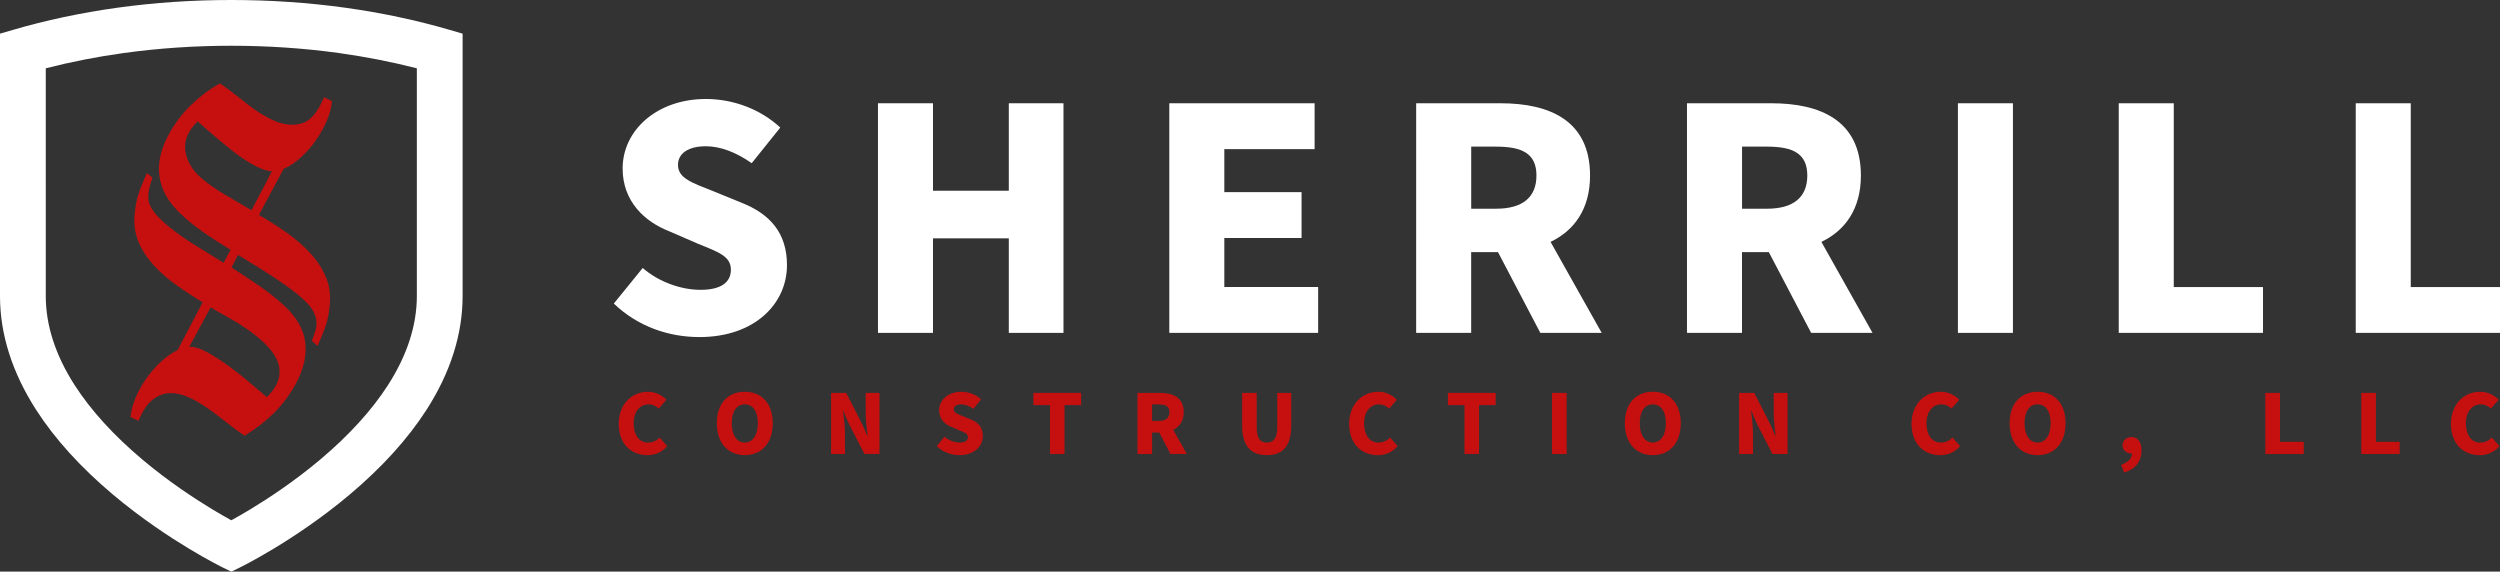
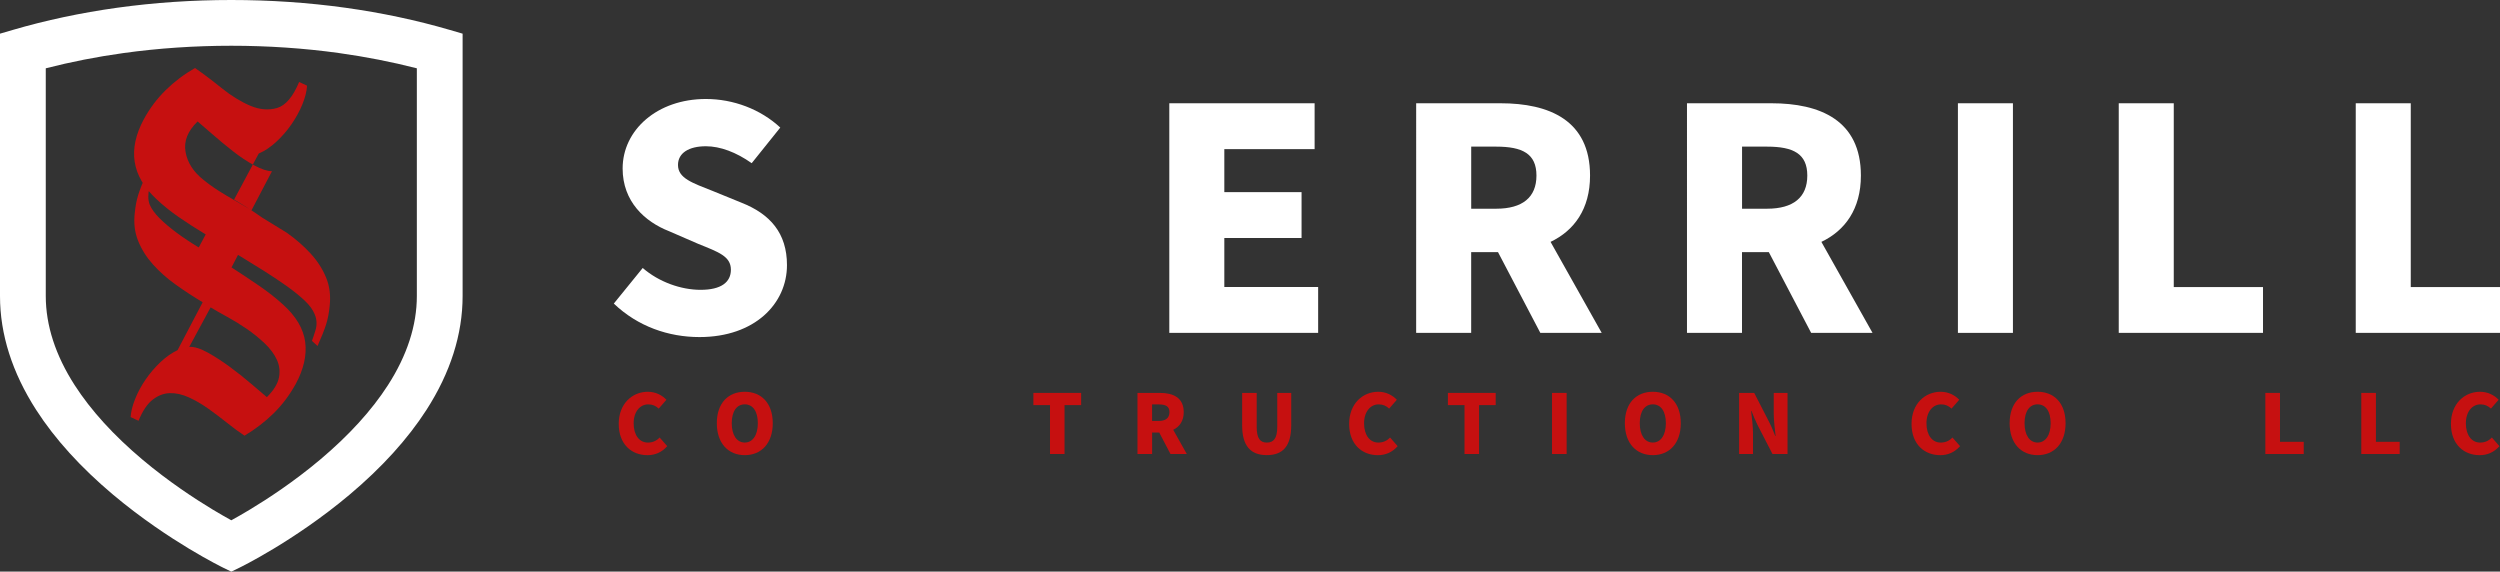
<svg xmlns="http://www.w3.org/2000/svg" id="Layer_2" viewBox="0 0 948.32 216.83">
  <rect x="0" y="0" width="948.32" height="216.83" fill="#333333" stroke="none" />
  <defs>
    <style>.cls-1{fill:#fff;}.cls-2{fill:#c61010;}</style>
  </defs>
  <g id="Layer_1-2">
    <g>
      <g>
        <path class="cls-1" d="M232.83,115.16l10.97-13.51c6.15,5.35,14.58,8.29,21.94,8.29,7.89,0,11.51-2.94,11.51-7.63,0-5.08-4.68-6.69-12.31-9.77l-11.1-4.82c-9.23-3.61-17.66-11.24-17.66-23.81,0-14.58,13.11-26.36,31.57-26.36,10.43,0,20.74,3.88,28.23,10.84l-10.84,13.51c-5.89-4.15-11.91-6.42-17.39-6.42-6.42,0-10.57,2.54-10.57,7.09,0,5.08,5.49,6.82,13.24,9.9l10.84,4.42c10.84,4.28,17.26,11.51,17.26,23.68,0,14.58-12.18,27.29-33.18,27.29-11.77,0-23.41-4.01-32.51-12.71Z" />
-         <path class="cls-1" d="M333.04,39.17h20.87v33.18h28.76V39.17h20.74V126.27h-20.74v-35.86h-28.76v35.86h-20.87V39.17Z" />
        <path class="cls-1" d="M443.55,39.17h55.12v17.39h-34.25v16.32h29.3v17.39h-29.3v18.6h35.59v17.39h-56.46V39.17Z" />
        <path class="cls-1" d="M537.2,39.17h31.97c18.46,0,33.98,6.42,33.98,27.43,0,12.71-6.02,20.87-14.98,25.15l19.4,34.52h-23.28l-16.06-30.64h-10.17v30.64h-20.87V39.17Zm30.37,40c9.9,0,15.25-4.28,15.25-12.58s-5.35-10.97-15.25-10.97h-9.5v23.55h9.5Z" />
        <path class="cls-1" d="M639.94,39.17h31.97c18.46,0,33.98,6.42,33.98,27.43,0,12.71-6.02,20.87-14.99,25.15l19.4,34.52h-23.28l-16.06-30.64h-10.17v30.64h-20.87V39.17Zm30.37,40c9.9,0,15.25-4.28,15.25-12.58s-5.35-10.97-15.25-10.97h-9.5v23.55h9.5Z" />
        <path class="cls-1" d="M742.69,39.17h20.87V126.27h-20.87V39.17Z" />
        <path class="cls-1" d="M803.7,39.17h20.87V108.88h33.85v17.39h-54.72V39.17Z" />
        <path class="cls-1" d="M893.6,39.17h20.87V108.88h33.85v17.39h-54.72V39.17Z" />
      </g>
      <g>
        <path class="cls-2" d="M234.7,160.79c0-7.73,5.2-12.18,11.04-12.18,3.03,0,5.45,1.35,7.05,3.03l-2.92,3.35c-1.14-1.07-2.35-1.6-3.99-1.6-3.06,0-5.52,2.71-5.52,7.19s2.17,7.3,5.41,7.3c1.89,0,3.35-.75,4.45-1.92l2.88,3.28c-2.03,2.31-4.59,3.42-7.51,3.42-5.91,0-10.89-4.02-10.89-11.86Z" />
        <path class="cls-2" d="M271.91,160.54c0-7.62,4.31-11.93,10.61-11.93s10.61,4.34,10.61,11.93-4.31,12.11-10.61,12.11-10.61-4.52-10.61-12.11Zm15.56,0c0-4.52-1.89-7.16-4.95-7.16s-4.95,2.63-4.95,7.16,1.92,7.33,4.95,7.33,4.95-2.85,4.95-7.33Z" />
-         <path class="cls-2" d="M315.25,149.04h5.73l5.7,11.11c.82,1.57,1.57,3.42,2.28,5.23h.14c-.28-2.49-.71-5.8-.71-8.54v-7.8h5.23v23.18h-5.7l-5.73-11.11c-.78-1.57-1.53-3.42-2.24-5.23h-.14c.28,2.56,.71,5.77,.71,8.54v7.8h-5.27v-23.18Z" />
-         <path class="cls-2" d="M355.34,169.26l2.92-3.6c1.64,1.42,3.88,2.21,5.84,2.21,2.1,0,3.06-.78,3.06-2.03,0-1.35-1.25-1.78-3.27-2.6l-2.96-1.28c-2.46-.96-4.7-2.99-4.7-6.34,0-3.88,3.49-7.01,8.4-7.01,2.78,0,5.52,1.03,7.51,2.88l-2.88,3.6c-1.57-1.1-3.17-1.71-4.63-1.71-1.71,0-2.81,.68-2.81,1.89,0,1.35,1.46,1.82,3.52,2.63l2.88,1.18c2.88,1.14,4.59,3.06,4.59,6.3,0,3.88-3.24,7.26-8.83,7.26-3.13,0-6.23-1.07-8.65-3.38Z" />
        <path class="cls-2" d="M398.29,153.67h-6.3v-4.63h18.12v4.63h-6.3v18.55h-5.52v-18.55Z" />
        <path class="cls-2" d="M431.47,149.04h8.51c4.91,0,9.04,1.71,9.04,7.3,0,3.38-1.6,5.55-3.99,6.69l5.16,9.19h-6.19l-4.27-8.15h-2.7v8.15h-5.55v-23.18Zm8.08,10.64c2.64,0,4.06-1.14,4.06-3.35s-1.42-2.92-4.06-2.92h-2.53v6.27h2.53Z" />
        <path class="cls-2" d="M471.18,161.32v-12.28h5.52v12.89c0,4.41,1.32,5.95,3.85,5.95s3.95-1.53,3.95-5.95v-12.89h5.3v12.28c0,7.83-3.1,11.32-9.26,11.32s-9.36-3.49-9.36-11.32Z" />
        <path class="cls-2" d="M511.77,160.79c0-7.73,5.2-12.18,11.04-12.18,3.03,0,5.45,1.35,7.05,3.03l-2.92,3.35c-1.14-1.07-2.35-1.6-3.99-1.6-3.06,0-5.52,2.71-5.52,7.19s2.17,7.3,5.41,7.3c1.89,0,3.35-.75,4.45-1.92l2.88,3.28c-2.03,2.31-4.59,3.42-7.51,3.42-5.91,0-10.89-4.02-10.89-11.86Z" />
        <path class="cls-2" d="M555.53,153.67h-6.3v-4.63h18.12v4.63h-6.3v18.55h-5.52v-18.55Z" />
        <path class="cls-2" d="M588.72,149.04h5.55v23.18h-5.55v-23.18Z" />
        <path class="cls-2" d="M616.35,160.54c0-7.62,4.31-11.93,10.61-11.93s10.61,4.34,10.61,11.93-4.31,12.11-10.61,12.11-10.61-4.52-10.61-12.11Zm15.56,0c0-4.52-1.89-7.16-4.95-7.16s-4.95,2.63-4.95,7.16,1.92,7.33,4.95,7.33,4.95-2.85,4.95-7.33Z" />
        <path class="cls-2" d="M659.69,149.04h5.73l5.7,11.11c.82,1.57,1.57,3.42,2.28,5.23h.14c-.28-2.49-.71-5.8-.71-8.54v-7.8h5.23v23.18h-5.7l-5.73-11.11c-.78-1.57-1.53-3.42-2.24-5.23h-.14c.28,2.56,.71,5.77,.71,8.54v7.8h-5.27v-23.18Z" />
        <path class="cls-2" d="M725.1,160.79c0-7.73,5.2-12.18,11.04-12.18,3.03,0,5.45,1.35,7.05,3.03l-2.92,3.35c-1.14-1.07-2.35-1.6-3.99-1.6-3.06,0-5.52,2.71-5.52,7.19s2.17,7.3,5.41,7.3c1.89,0,3.35-.75,4.45-1.92l2.88,3.28c-2.03,2.31-4.59,3.42-7.51,3.42-5.91,0-10.89-4.02-10.89-11.86Z" />
        <path class="cls-2" d="M762.31,160.54c0-7.62,4.31-11.93,10.61-11.93s10.61,4.34,10.61,11.93-4.31,12.11-10.61,12.11-10.61-4.52-10.61-12.11Zm15.56,0c0-4.52-1.89-7.16-4.95-7.16s-4.95,2.63-4.95,7.16,1.92,7.33,4.95,7.33,4.95-2.85,4.95-7.33Z" />
-         <path class="cls-2" d="M804.62,176.31c2.74-.89,4.13-2.6,4.09-4.31h-.25c-1.71,0-3.31-1.14-3.31-3.1,0-1.85,1.53-3.1,3.42-3.1,2.42,0,3.77,1.92,3.77,5.13,0,3.99-2.31,7.05-6.59,8.33l-1.14-2.95Z" />
        <path class="cls-2" d="M859.31,149.04h5.55v18.55h9.01v4.63h-14.56v-23.18Z" />
        <path class="cls-2" d="M895.7,149.04h5.55v18.55h9.01v4.63h-14.56v-23.18Z" />
        <path class="cls-2" d="M929.71,160.79c0-7.73,5.2-12.18,11.04-12.18,3.03,0,5.45,1.35,7.05,3.03l-2.92,3.35c-1.14-1.07-2.35-1.6-3.99-1.6-3.06,0-5.52,2.71-5.52,7.19s2.17,7.3,5.41,7.3c1.89,0,3.35-.75,4.45-1.92l2.88,3.28c-2.03,2.31-4.59,3.42-7.51,3.42-5.91,0-10.89-4.02-10.89-11.86Z" />
      </g>
      <path class="cls-1" d="M170.65,11.36h0c-12.57-3.68-25.9-6.51-39.61-8.42C102.86-.98,72.61-.98,44.43,2.94,30.72,4.85,17.39,7.68,4.82,11.36L0,12.77V112.31c0,14.5,4.62,29.03,13.73,43.19,7.08,11.01,16.9,21.83,29.18,32.16,10.8,9.08,21.57,16.12,28.71,20.43,7.86,4.74,13,7.23,13.2,7.33l2.92,1.42,2.91-1.41c.21-.1,5.35-2.59,13.21-7.33,7.13-4.3,17.91-11.34,28.71-20.43,12.27-10.32,22.09-21.14,29.18-32.16,9.11-14.16,13.73-28.69,13.73-43.19V12.77l-4.82-1.41Zm-42,8.77c10.1,1.41,19.99,3.35,29.47,5.78V112.31c0,11.11-3.69,22.48-10.97,33.8-6.14,9.55-14.81,19.06-25.75,28.27-9.94,8.36-19.89,14.86-26.5,18.85-2.82,1.7-5.25,3.08-7.16,4.13-1.91-1.05-4.34-2.43-7.16-4.13-6.6-3.99-16.56-10.49-26.5-18.85-10.95-9.21-19.61-18.72-25.75-28.27-7.28-11.31-10.97-22.69-10.97-33.8V25.91c9.47-2.43,19.37-4.38,29.46-5.78,26.6-3.7,55.23-3.7,81.83,0Z" />
-       <path class="cls-2" d="M108.81,88.3c3.41,2.41,6.41,5.03,8.99,7.85,2.59,2.82,4.56,5.88,5.91,9.17s1.79,6.94,1.32,10.93c-.24,2.47-.68,4.73-1.32,6.79-.65,2.06-1.73,4.79-3.26,8.2l-2.12-1.94c.24-.59,.68-1.91,1.32-3.97,.65-2.06,.56-4.08-.26-6.08-.71-1.76-2-3.53-3.88-5.29-1.88-1.76-4.14-3.59-6.79-5.47-2.64-1.88-5.55-3.82-8.73-5.82-3.17-2-6.41-4-9.7-5.99l-2.47,4.76c3.64,2.35,7.14,4.67,10.49,6.97s6.38,4.67,9.08,7.14c4.94,4.47,7.73,9.2,8.38,14.19,.65,5-.56,10.31-3.62,15.96-2.35,4.23-5.14,7.93-8.38,11.11-3.23,3.17-6.91,5.99-11.02,8.46-2.12-1.41-4.35-3.06-6.7-4.94-2.35-1.88-4.73-3.67-7.14-5.38-2.41-1.7-4.85-3.12-7.32-4.23-2.47-1.12-4.85-1.65-7.14-1.59-2.29,.06-4.47,.88-6.52,2.47-2.06,1.59-3.85,4.26-5.38,8.02l-3-1.41c.12-2,.68-4.26,1.68-6.79,1-2.53,2.32-5,3.97-7.41,1.65-2.41,3.53-4.61,5.64-6.61s4.29-3.53,6.52-4.58l9.52-18.16c-3.53-2.12-6.94-4.35-10.23-6.7-3.29-2.35-6.17-4.91-8.64-7.67-2.47-2.76-4.35-5.76-5.64-8.99-1.29-3.23-1.7-6.79-1.23-10.67,.24-2.47,.68-4.73,1.32-6.79,.65-2.06,1.73-4.79,3.26-8.2l2.12,1.76-.53,1.59c-.24,.71-.47,1.56-.7,2.56-.24,1-.35,2.03-.35,3.09s.18,2.06,.53,3c.71,1.65,1.94,3.35,3.7,5.11,1.76,1.76,3.91,3.59,6.44,5.47,2.53,1.88,5.35,3.76,8.46,5.64s6.26,3.82,9.43,5.82l2.64-4.94c-3.53-2.12-6.91-4.29-10.14-6.52-3.23-2.23-6.08-4.53-8.55-6.88-9.4-8.7-10.99-18.81-4.76-30.33,2.23-4.12,5-7.79,8.29-11.02,3.29-3.23,6.99-6.02,11.11-8.37,3.06,2.12,6.41,4.64,10.05,7.58,3.64,2.94,7.26,5.17,10.84,6.7,3.59,1.53,6.99,1.82,10.23,.88,3.23-.94,6.02-4.23,8.37-9.87l3,1.41c-.12,2.12-.71,4.47-1.76,7.05-1.06,2.59-2.44,5.11-4.14,7.58-1.7,2.47-3.64,4.7-5.82,6.7-2.18,2-4.38,3.47-6.61,4.41l-9.35,17.46c3.64,2.12,7.17,4.38,10.58,6.79Zm-23.19-14.28c3.12,1.82,6.38,3.73,9.79,5.73l7.76-14.81c-1.76,0-4-.74-6.7-2.2-2.7-1.47-5.41-3.26-8.11-5.38-2.7-2.12-5.26-4.23-7.67-6.35-2.41-2.12-4.32-3.76-5.73-4.94-3.76,3.64-5.29,7.49-4.58,11.55,.71,4.06,3,7.61,6.88,10.67,2.47,2,5.26,3.91,8.38,5.73Zm-13.84,57.57c1.88-.12,4.2,.59,6.97,2.12,2.76,1.53,5.58,3.35,8.46,5.47,2.88,2.12,5.58,4.26,8.11,6.44,2.53,2.18,4.5,3.85,5.91,5.03,2.59-2.59,4.11-5.06,4.58-7.41,.47-2.35,.21-4.61-.79-6.79-1-2.18-2.56-4.26-4.67-6.26-2.12-2-4.38-3.82-6.79-5.47-2.41-1.65-4.85-3.14-7.32-4.5-2.47-1.35-4.58-2.56-6.35-3.62l-8.11,14.99Z" />
+       <path class="cls-2" d="M108.81,88.3c3.41,2.41,6.41,5.03,8.99,7.85,2.59,2.82,4.56,5.88,5.91,9.17s1.79,6.94,1.32,10.93c-.24,2.47-.68,4.73-1.32,6.79-.65,2.06-1.73,4.79-3.26,8.2l-2.12-1.94c.24-.59,.68-1.91,1.32-3.97,.65-2.06,.56-4.08-.26-6.08-.71-1.76-2-3.53-3.88-5.29-1.88-1.76-4.14-3.59-6.79-5.47-2.64-1.88-5.55-3.82-8.73-5.82-3.17-2-6.41-4-9.7-5.99l-2.47,4.76c3.64,2.35,7.14,4.67,10.49,6.97s6.38,4.67,9.08,7.14c4.94,4.47,7.73,9.2,8.38,14.19,.65,5-.56,10.31-3.62,15.96-2.35,4.23-5.14,7.93-8.38,11.11-3.23,3.17-6.91,5.99-11.02,8.46-2.12-1.41-4.35-3.06-6.7-4.94-2.35-1.88-4.73-3.67-7.14-5.38-2.41-1.7-4.85-3.12-7.32-4.23-2.47-1.12-4.85-1.65-7.14-1.59-2.29,.06-4.47,.88-6.52,2.47-2.06,1.59-3.85,4.26-5.38,8.02l-3-1.41c.12-2,.68-4.26,1.68-6.79,1-2.53,2.32-5,3.97-7.41,1.65-2.41,3.53-4.61,5.64-6.61s4.29-3.53,6.52-4.58l9.52-18.16c-3.53-2.12-6.94-4.35-10.23-6.7-3.29-2.35-6.17-4.91-8.64-7.67-2.47-2.76-4.35-5.76-5.64-8.99-1.29-3.23-1.7-6.79-1.23-10.67,.24-2.47,.68-4.73,1.32-6.79,.65-2.06,1.73-4.79,3.26-8.2l2.12,1.76-.53,1.59c-.24,.71-.47,1.56-.7,2.56-.24,1-.35,2.03-.35,3.09s.18,2.06,.53,3c.71,1.65,1.94,3.35,3.7,5.11,1.76,1.76,3.91,3.59,6.44,5.47,2.53,1.88,5.35,3.76,8.46,5.64l2.64-4.94c-3.53-2.12-6.91-4.29-10.14-6.52-3.23-2.23-6.08-4.53-8.55-6.88-9.4-8.7-10.99-18.81-4.76-30.33,2.23-4.12,5-7.79,8.29-11.02,3.29-3.23,6.99-6.02,11.11-8.37,3.06,2.12,6.41,4.64,10.05,7.58,3.64,2.94,7.26,5.17,10.84,6.7,3.59,1.53,6.99,1.82,10.23,.88,3.23-.94,6.02-4.23,8.37-9.87l3,1.41c-.12,2.12-.71,4.47-1.76,7.05-1.06,2.59-2.44,5.11-4.14,7.58-1.7,2.47-3.64,4.7-5.82,6.7-2.18,2-4.38,3.47-6.61,4.41l-9.35,17.46c3.64,2.12,7.17,4.38,10.58,6.79Zm-23.19-14.28c3.12,1.82,6.38,3.73,9.79,5.73l7.76-14.81c-1.76,0-4-.74-6.7-2.2-2.7-1.47-5.41-3.26-8.11-5.38-2.7-2.12-5.26-4.23-7.67-6.35-2.41-2.12-4.32-3.76-5.73-4.94-3.76,3.64-5.29,7.49-4.58,11.55,.71,4.06,3,7.61,6.88,10.67,2.47,2,5.26,3.91,8.38,5.73Zm-13.84,57.57c1.88-.12,4.2,.59,6.97,2.12,2.76,1.53,5.58,3.35,8.46,5.47,2.88,2.12,5.58,4.26,8.11,6.44,2.53,2.18,4.5,3.85,5.91,5.03,2.59-2.59,4.11-5.06,4.58-7.41,.47-2.35,.21-4.61-.79-6.79-1-2.18-2.56-4.26-4.67-6.26-2.12-2-4.38-3.82-6.79-5.47-2.41-1.65-4.85-3.14-7.32-4.5-2.47-1.35-4.58-2.56-6.35-3.62l-8.11,14.99Z" />
    </g>
  </g>
</svg>